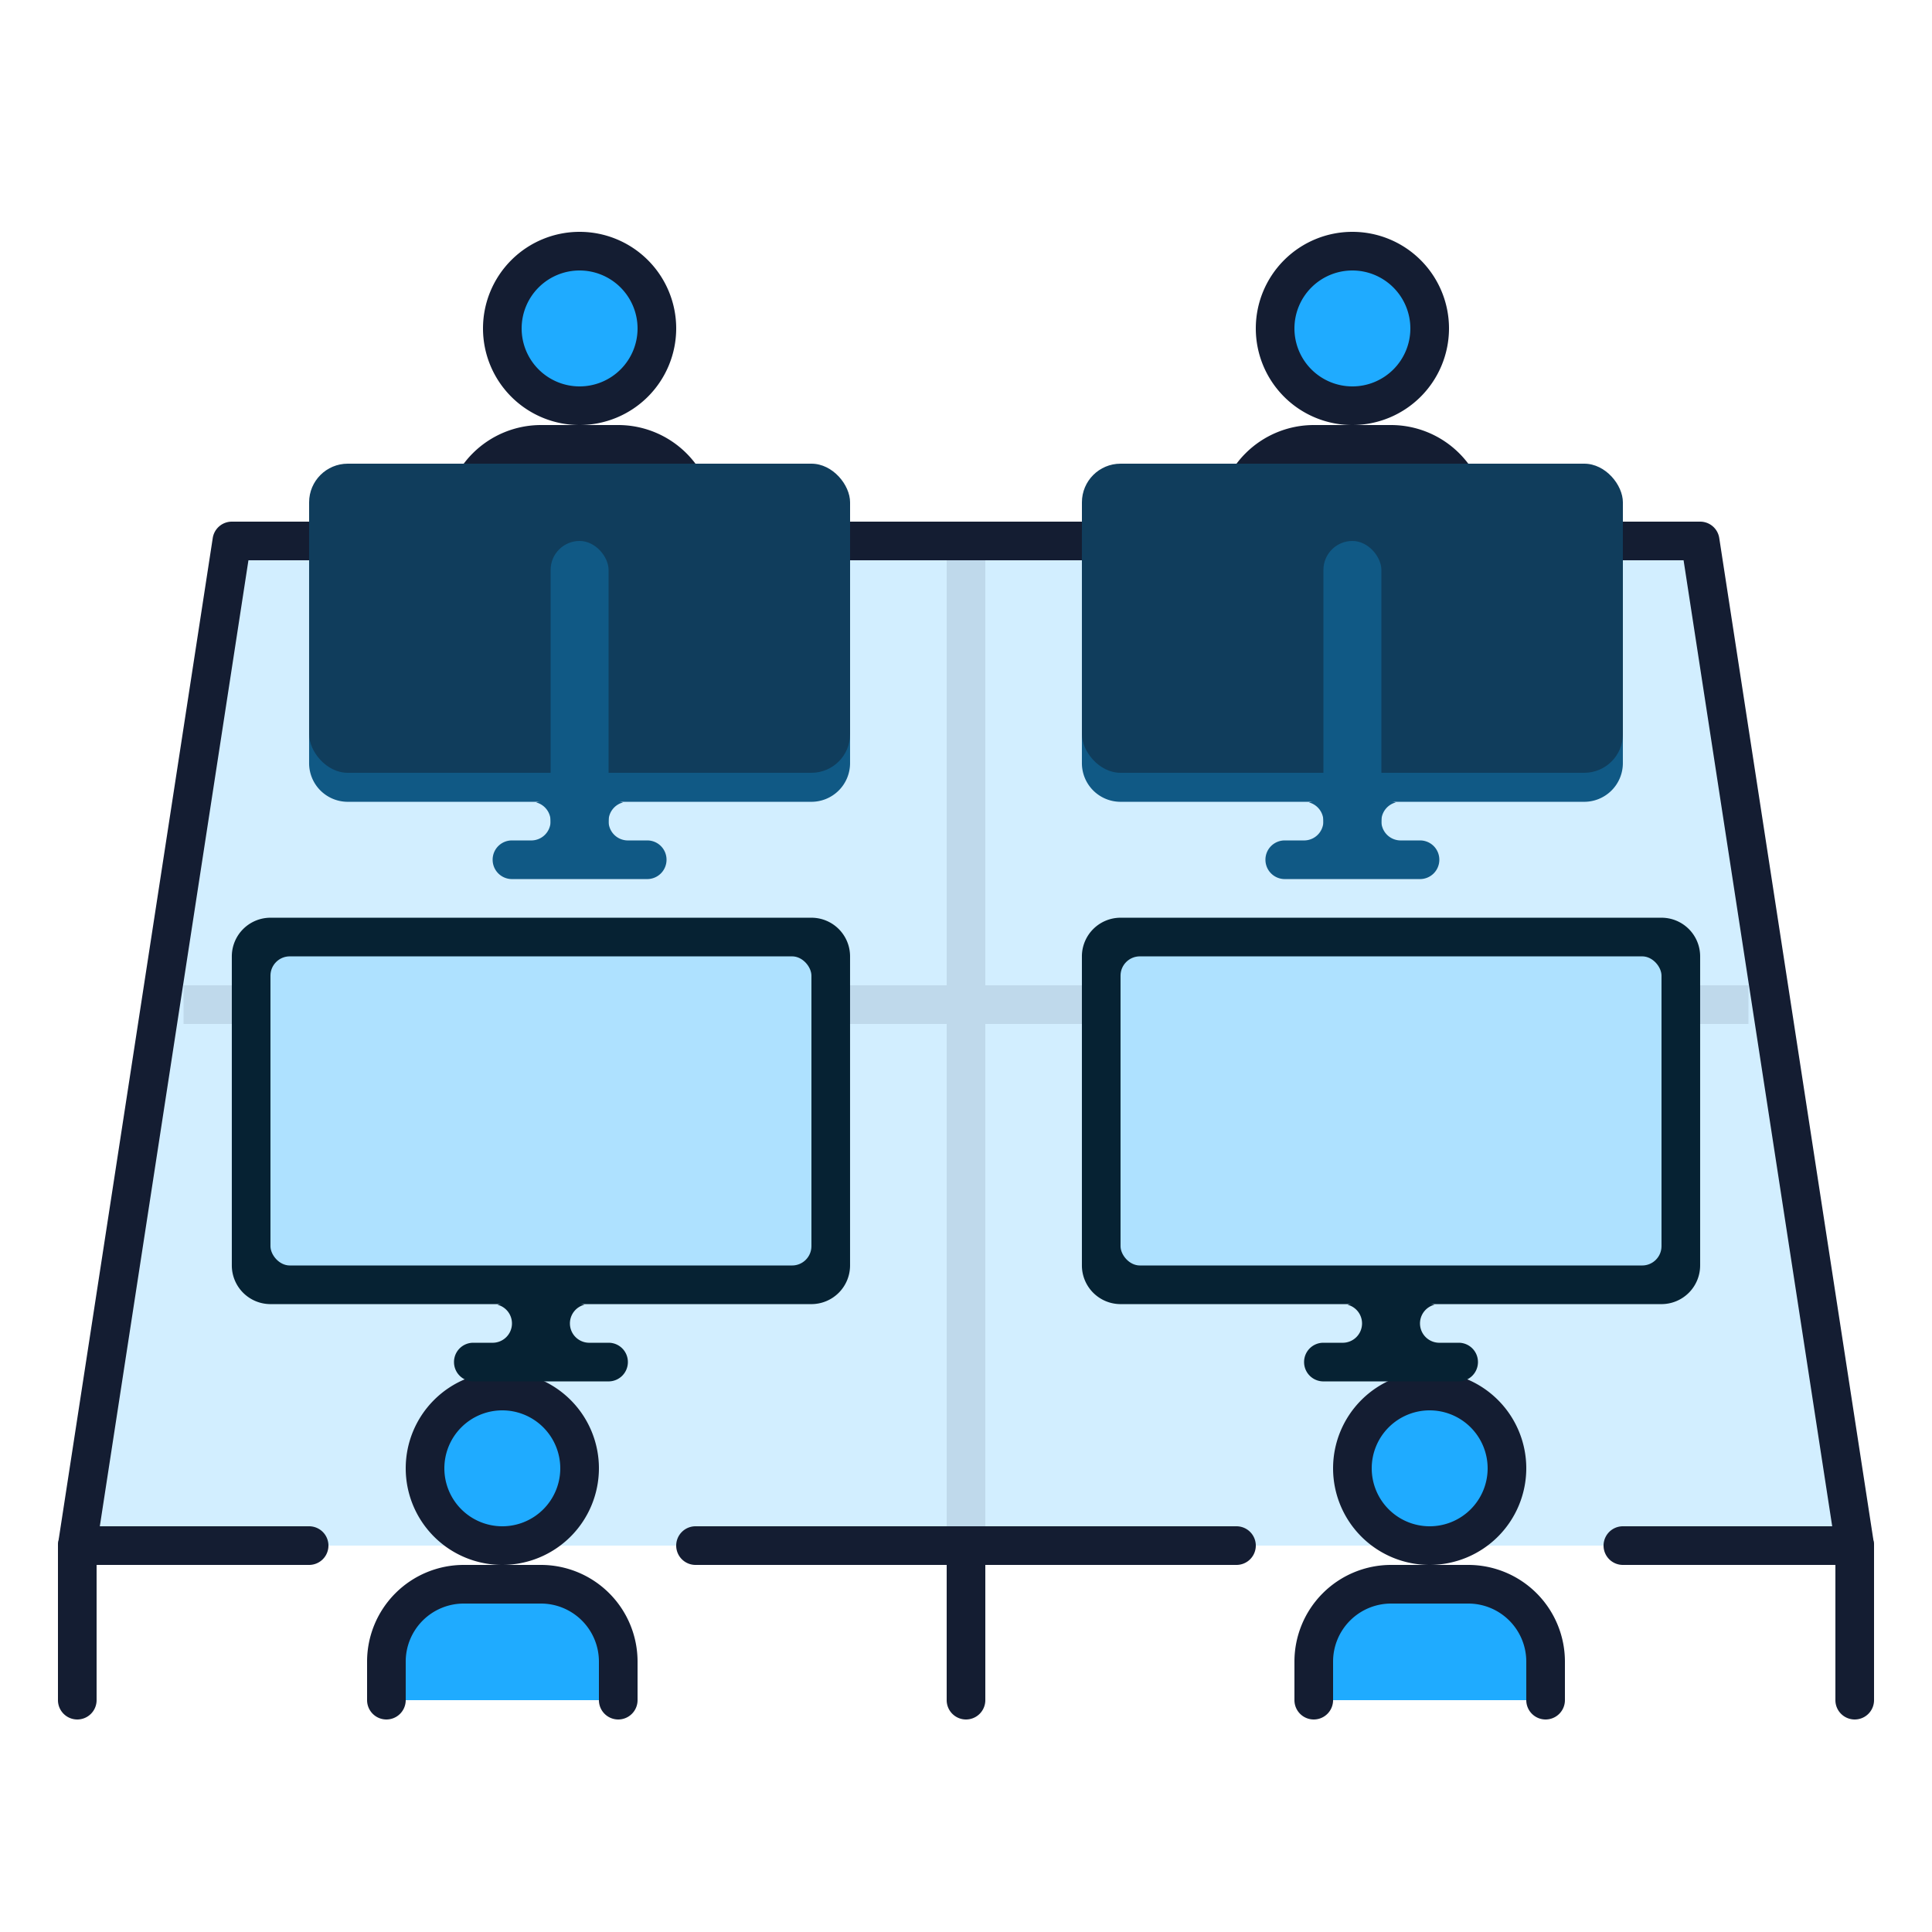
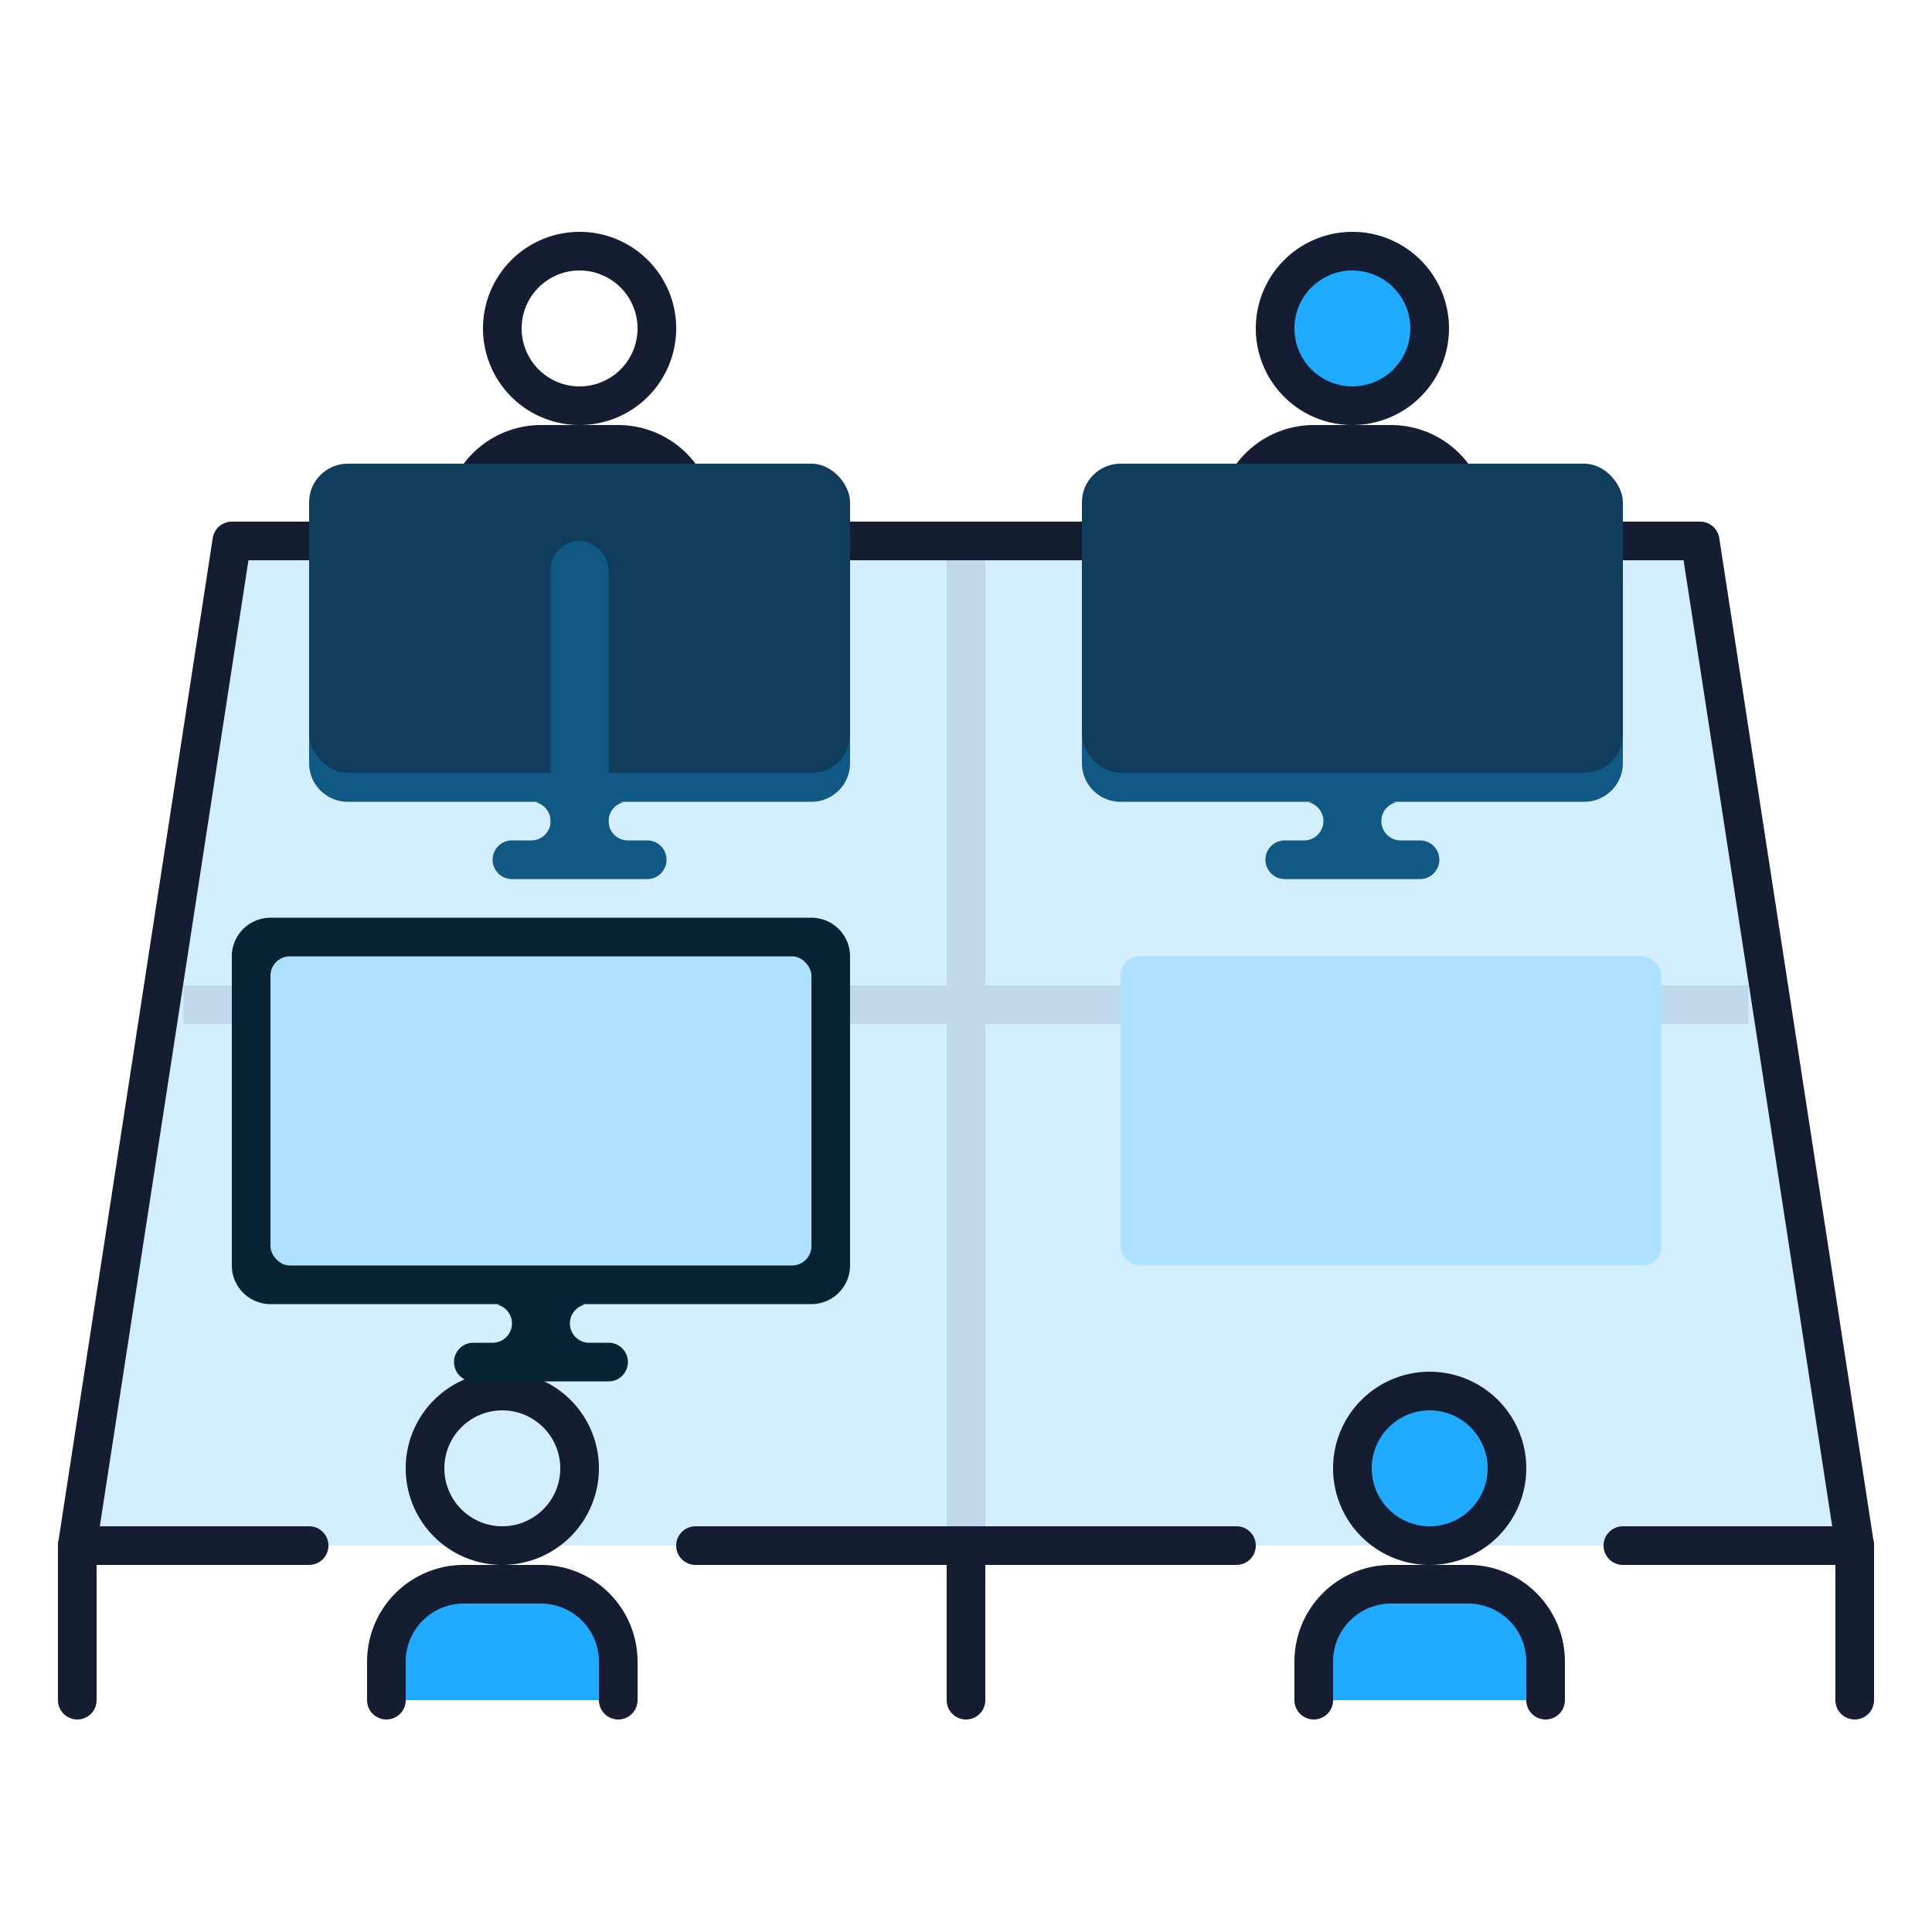
<svg xmlns="http://www.w3.org/2000/svg" width="200" height="200" viewBox="0 0 200 200">
  <defs>
    <filter id="a" x="94" y="33" width="92" height="76" filterUnits="userSpaceOnUse">
      <feOffset dy="3" input="SourceAlpha" />
      <feGaussianBlur stdDeviation="6" result="b" />
      <feFlood flood-opacity="0.161" />
      <feComposite operator="in" in2="b" />
      <feComposite in="SourceGraphic" />
    </filter>
    <filter id="c" x="14" y="33" width="92" height="76" filterUnits="userSpaceOnUse">
      <feOffset dy="3" input="SourceAlpha" />
      <feGaussianBlur stdDeviation="6" result="d" />
      <feFlood flood-opacity="0.161" />
      <feComposite operator="in" in2="d" />
      <feComposite in="SourceGraphic" />
    </filter>
    <filter id="e" x="6" y="77" width="100" height="84" filterUnits="userSpaceOnUse">
      <feOffset dy="3" input="SourceAlpha" />
      <feGaussianBlur stdDeviation="6" result="f" />
      <feFlood flood-opacity="0.161" />
      <feComposite operator="in" in2="f" />
      <feComposite in="SourceGraphic" />
    </filter>
    <filter id="g" x="10" y="81" width="92" height="68" filterUnits="userSpaceOnUse">
      <feOffset dy="3" input="SourceAlpha" />
      <feGaussianBlur stdDeviation="6" result="h" />
      <feFlood flood-opacity="0.161" />
      <feComposite operator="in" in2="h" />
      <feComposite in="SourceGraphic" />
    </filter>
    <filter id="i" x="94" y="77" width="100" height="84" filterUnits="userSpaceOnUse">
      <feOffset dy="3" input="SourceAlpha" />
      <feGaussianBlur stdDeviation="6" result="j" />
      <feFlood flood-opacity="0.161" />
      <feComposite operator="in" in2="j" />
      <feComposite in="SourceGraphic" />
    </filter>
    <filter id="k" x="98" y="81" width="92" height="68" filterUnits="userSpaceOnUse">
      <feOffset dy="3" input="SourceAlpha" />
      <feGaussianBlur stdDeviation="6" result="l" />
      <feFlood flood-opacity="0.161" />
      <feComposite operator="in" in2="l" />
      <feComposite in="SourceGraphic" />
    </filter>
    <clipPath id="n">
      <rect width="200" height="200" />
    </clipPath>
  </defs>
  <g id="m" clip-path="url(#n)">
    <g transform="translate(-65.082 -60.168)">
      <path d="M97.082,228.168h-24l16-104h152l16,104h-24" transform="translate(0 -8)" fill="#d2eeff" />
      <path d="M257.082,230.168h-24a2,2,0,0,1,0-4h21.669l-15.385-100H90.8l-15.385,100H97.082a2,2,0,0,1,0,4h-24a2,2,0,0,1-1.977-2.3l16-104a2,2,0,0,1,1.977-1.7h152a2,2,0,0,1,1.977,1.7l16,104a2,2,0,0,1-1.977,2.3Z" transform="translate(0 -8)" fill="#141d32" />
      <rect width="200" height="200" transform="translate(65.082 60.168)" fill="none" />
      <g transform="translate(93.082 198.168)">
-         <path d="M8,11a8,8,0,1,0,8-8,8,8,0,0,0-8,8" transform="translate(8 3)" fill="#1fabff" />
        <path d="M16,21A10,10,0,1,1,26,11,10.011,10.011,0,0,1,16,21ZM16,5a6,6,0,1,0,6,6A6.007,6.007,0,0,0,16,5Z" transform="translate(8 3)" fill="#141d32" />
        <path d="M6,27V23a8,8,0,0,1,8-8h8a8,8,0,0,1,8,8v4" transform="translate(6 11)" fill="#1fabff" />
        <path d="M30,29a2,2,0,0,1-2-2V23a6.007,6.007,0,0,0-6-6H14a6.007,6.007,0,0,0-6,6v4a2,2,0,0,1-4,0V23A10.011,10.011,0,0,1,14,13h8A10.011,10.011,0,0,1,32,23v4A2,2,0,0,1,30,29Z" transform="translate(6 11)" fill="#141d32" />
      </g>
      <g transform="translate(113.082 86.168)">
-         <path d="M8,11a8,8,0,1,0,8-8,8,8,0,0,0-8,8" transform="translate(-4 -3)" fill="#1fabff" />
        <path d="M16,21A10,10,0,1,1,26,11,10.011,10.011,0,0,1,16,21ZM16,5a6,6,0,1,0,6,6A6.007,6.007,0,0,0,16,5Z" transform="translate(-4 -3)" fill="#141d32" />
        <path d="M6,27V23a8,8,0,0,1,8-8h8a8,8,0,0,1,8,8v4" transform="translate(-6 5)" fill="#1fabff" />
        <path d="M30,29a2,2,0,0,1-2-2V23a6.007,6.007,0,0,0-6-6H14a6.007,6.007,0,0,0-6,6v4a2,2,0,0,1-4,0V23A10.011,10.011,0,0,1,14,13h8A10.011,10.011,0,0,1,32,23v4A2,2,0,0,1,30,29Z" transform="translate(-6 5)" fill="#141d32" />
      </g>
      <g transform="translate(189.082 198.168)">
        <path d="M8,11a8,8,0,1,0,8-8,8,8,0,0,0-8,8" transform="translate(8 3)" fill="#1fabff" />
        <path d="M16,21A10,10,0,1,1,26,11,10.011,10.011,0,0,1,16,21ZM16,5a6,6,0,1,0,6,6A6.007,6.007,0,0,0,16,5Z" transform="translate(8 3)" fill="#141d32" />
        <path d="M6,27V23a8,8,0,0,1,8-8h8a8,8,0,0,1,8,8v4" transform="translate(6 11)" fill="#1fabff" />
        <path d="M30,29a2,2,0,0,1-2-2V23a6.007,6.007,0,0,0-6-6H14a6.007,6.007,0,0,0-6,6v4a2,2,0,0,1-4,0V23A10.011,10.011,0,0,1,14,13h8A10.011,10.011,0,0,1,32,23v4A2,2,0,0,1,30,29Z" transform="translate(6 11)" fill="#141d32" />
      </g>
      <g transform="translate(193.082 86.168)">
        <path d="M8,11a8,8,0,1,0,8-8,8,8,0,0,0-8,8" transform="translate(-4 -3)" fill="#1fabff" />
        <path d="M16,21A10,10,0,1,1,26,11,10.011,10.011,0,0,1,16,21ZM16,5a6,6,0,1,0,6,6A6.007,6.007,0,0,0,16,5Z" transform="translate(-4 -3)" fill="#141d32" />
-         <path d="M6,27V23a8,8,0,0,1,8-8h8a8,8,0,0,1,8,8v4" transform="translate(-6 5)" fill="#1fabff" />
        <path d="M30,29a2,2,0,0,1-2-2V23a6.007,6.007,0,0,0-6-6H14a6.007,6.007,0,0,0-6,6v4a2,2,0,0,1-4,0V23A10.011,10.011,0,0,1,14,13h8A10.011,10.011,0,0,1,32,23v4A2,2,0,0,1,30,29Z" transform="translate(-6 5)" fill="#141d32" />
      </g>
      <g transform="translate(4 -8)">
        <g transform="matrix(1, 0, 0, 1, 61.08, 68.17)" filter="url(#a)">
          <path d="M-4954,3432h-11a2,2,0,0,1-2-2,1.992,1.992,0,0,1,1.929-2H-4963a2,2,0,0,0,2-2,2,2,0,0,0-1.5-1.937,2,2,0,0,1,.5-.063h8a2.016,2.016,0,0,1,.5.063A2,2,0,0,0-4955,3426a2,2,0,0,0,2,2h2.072a1.992,1.992,0,0,1,1.929,2,2,2,0,0,1-2,2h-3Zm20-8h-48a4,4,0,0,1-4-4v-24a4,4,0,0,1,4-4h48a4,4,0,0,1,4,4v24A4,4,0,0,1-4934,3424Z" transform="translate(5098 -3344)" fill="#105985" />
        </g>
        <rect width="56" height="32" rx="4" transform="translate(173.082 116.168)" fill="#103d5c" />
-         <rect width="6" height="32" rx="3" transform="translate(198.082 124.168)" fill="#105985" />
      </g>
      <g transform="translate(-76 -8)">
        <g transform="matrix(1, 0, 0, 1, 141.08, 68.17)" filter="url(#c)">
          <path d="M-4954,3432h-11a2,2,0,0,1-2-2,1.992,1.992,0,0,1,1.929-2H-4963a2,2,0,0,0,2-2,2,2,0,0,0-1.5-1.937,2,2,0,0,1,.5-.063h8a2.016,2.016,0,0,1,.5.063A2,2,0,0,0-4955,3426a2,2,0,0,0,2,2h2.072a1.992,1.992,0,0,1,1.929,2,2,2,0,0,1-2,2h-3Zm20-8h-48a4,4,0,0,1-4-4v-24a4,4,0,0,1,4-4h48a4,4,0,0,1,4,4v24A4,4,0,0,1-4934,3424Z" transform="translate(5018 -3344)" fill="#105985" />
        </g>
        <rect width="56" height="32" rx="4" transform="translate(173.082 116.168)" fill="#103d5c" />
        <rect width="6" height="32" rx="3" transform="translate(198.082 124.168)" fill="#105985" />
      </g>
      <path d="M56,2H0A2,2,0,0,1-2,0,2,2,0,0,1,0-2H56a2,2,0,0,1,2,2A2,2,0,0,1,56,2Z" transform="translate(137.082 220.168)" fill="#141d32" />
      <path d="M0,18a2,2,0,0,1-2-2V0A2,2,0,0,1,0-2,2,2,0,0,1,2,0V16A2,2,0,0,1,0,18Z" transform="translate(73.082 220.168)" fill="#141d32" />
      <path d="M0,18a2,2,0,0,1-2-2V0A2,2,0,0,1,0-2,2,2,0,0,1,2,0V16A2,2,0,0,1,0,18Z" transform="translate(257.082 220.168)" fill="#141d32" />
      <path d="M0,18a2,2,0,0,1-2-2V0A2,2,0,0,1,0-2,2,2,0,0,1,2,0V16A2,2,0,0,1,0,18Z" transform="translate(165.082 220.168)" fill="#141d32" />
      <path d="M2,100H-2V0H2Z" transform="translate(165.082 118.168)" fill="#141d32" opacity="0.1" />
      <path d="M79,2H0V-2H79Z" transform="translate(167.082 164.168)" fill="#141d32" opacity="0.1" />
      <path d="M79,2H0V-2H79Z" transform="translate(84.082 164.168)" fill="#141d32" opacity="0.1" />
      <g transform="translate(0 -4)">
        <g transform="matrix(1, 0, 0, 1, 65.08, 64.17)" filter="url(#e)">
          <path d="M-4954,3432h-11a2,2,0,0,1-2-2,1.992,1.992,0,0,1,1.929-2H-4963a2,2,0,0,0,2-2,2,2,0,0,0-1.5-1.937,2.015,2.015,0,0,1,.5-.063h-24a4.006,4.006,0,0,1-4-4v-32a4.005,4.005,0,0,1,4-4h56a4,4,0,0,1,4,4v32a4.005,4.005,0,0,1-4,4h-24a2,2,0,0,1,.5.063A2,2,0,0,0-4955,3426a2,2,0,0,0,2,2h2.071a1.992,1.992,0,0,1,1.929,2,2,2,0,0,1-2,2h-3Z" transform="translate(5014 -3292)" fill="#062233" />
        </g>
        <g transform="matrix(1, 0, 0, 1, 65.08, 64.17)" filter="url(#g)">
          <rect width="56" height="32" rx="2" transform="translate(28 96)" fill="#aee1ff" />
        </g>
      </g>
      <g transform="translate(0 -4)">
        <g transform="matrix(1, 0, 0, 1, 65.08, 64.17)" filter="url(#i)">
-           <path d="M-4954,3432h-11a2,2,0,0,1-2-2,1.992,1.992,0,0,1,1.929-2H-4963a2,2,0,0,0,2-2,2,2,0,0,0-1.5-1.937,2.015,2.015,0,0,1,.5-.063h-24a4.006,4.006,0,0,1-4-4v-32a4.005,4.005,0,0,1,4-4h56a4,4,0,0,1,4,4v32a4.005,4.005,0,0,1-4,4h-24a2,2,0,0,1,.5.063A2,2,0,0,0-4955,3426a2,2,0,0,0,2,2h2.071a1.992,1.992,0,0,1,1.929,2,2,2,0,0,1-2,2h-3Z" transform="translate(5102 -3292)" fill="#062233" />
-         </g>
+           </g>
        <g transform="matrix(1, 0, 0, 1, 65.08, 64.17)" filter="url(#k)">
          <rect width="56" height="32" rx="2" transform="translate(116 96)" fill="#aee1ff" />
        </g>
      </g>
    </g>
  </g>
</svg>